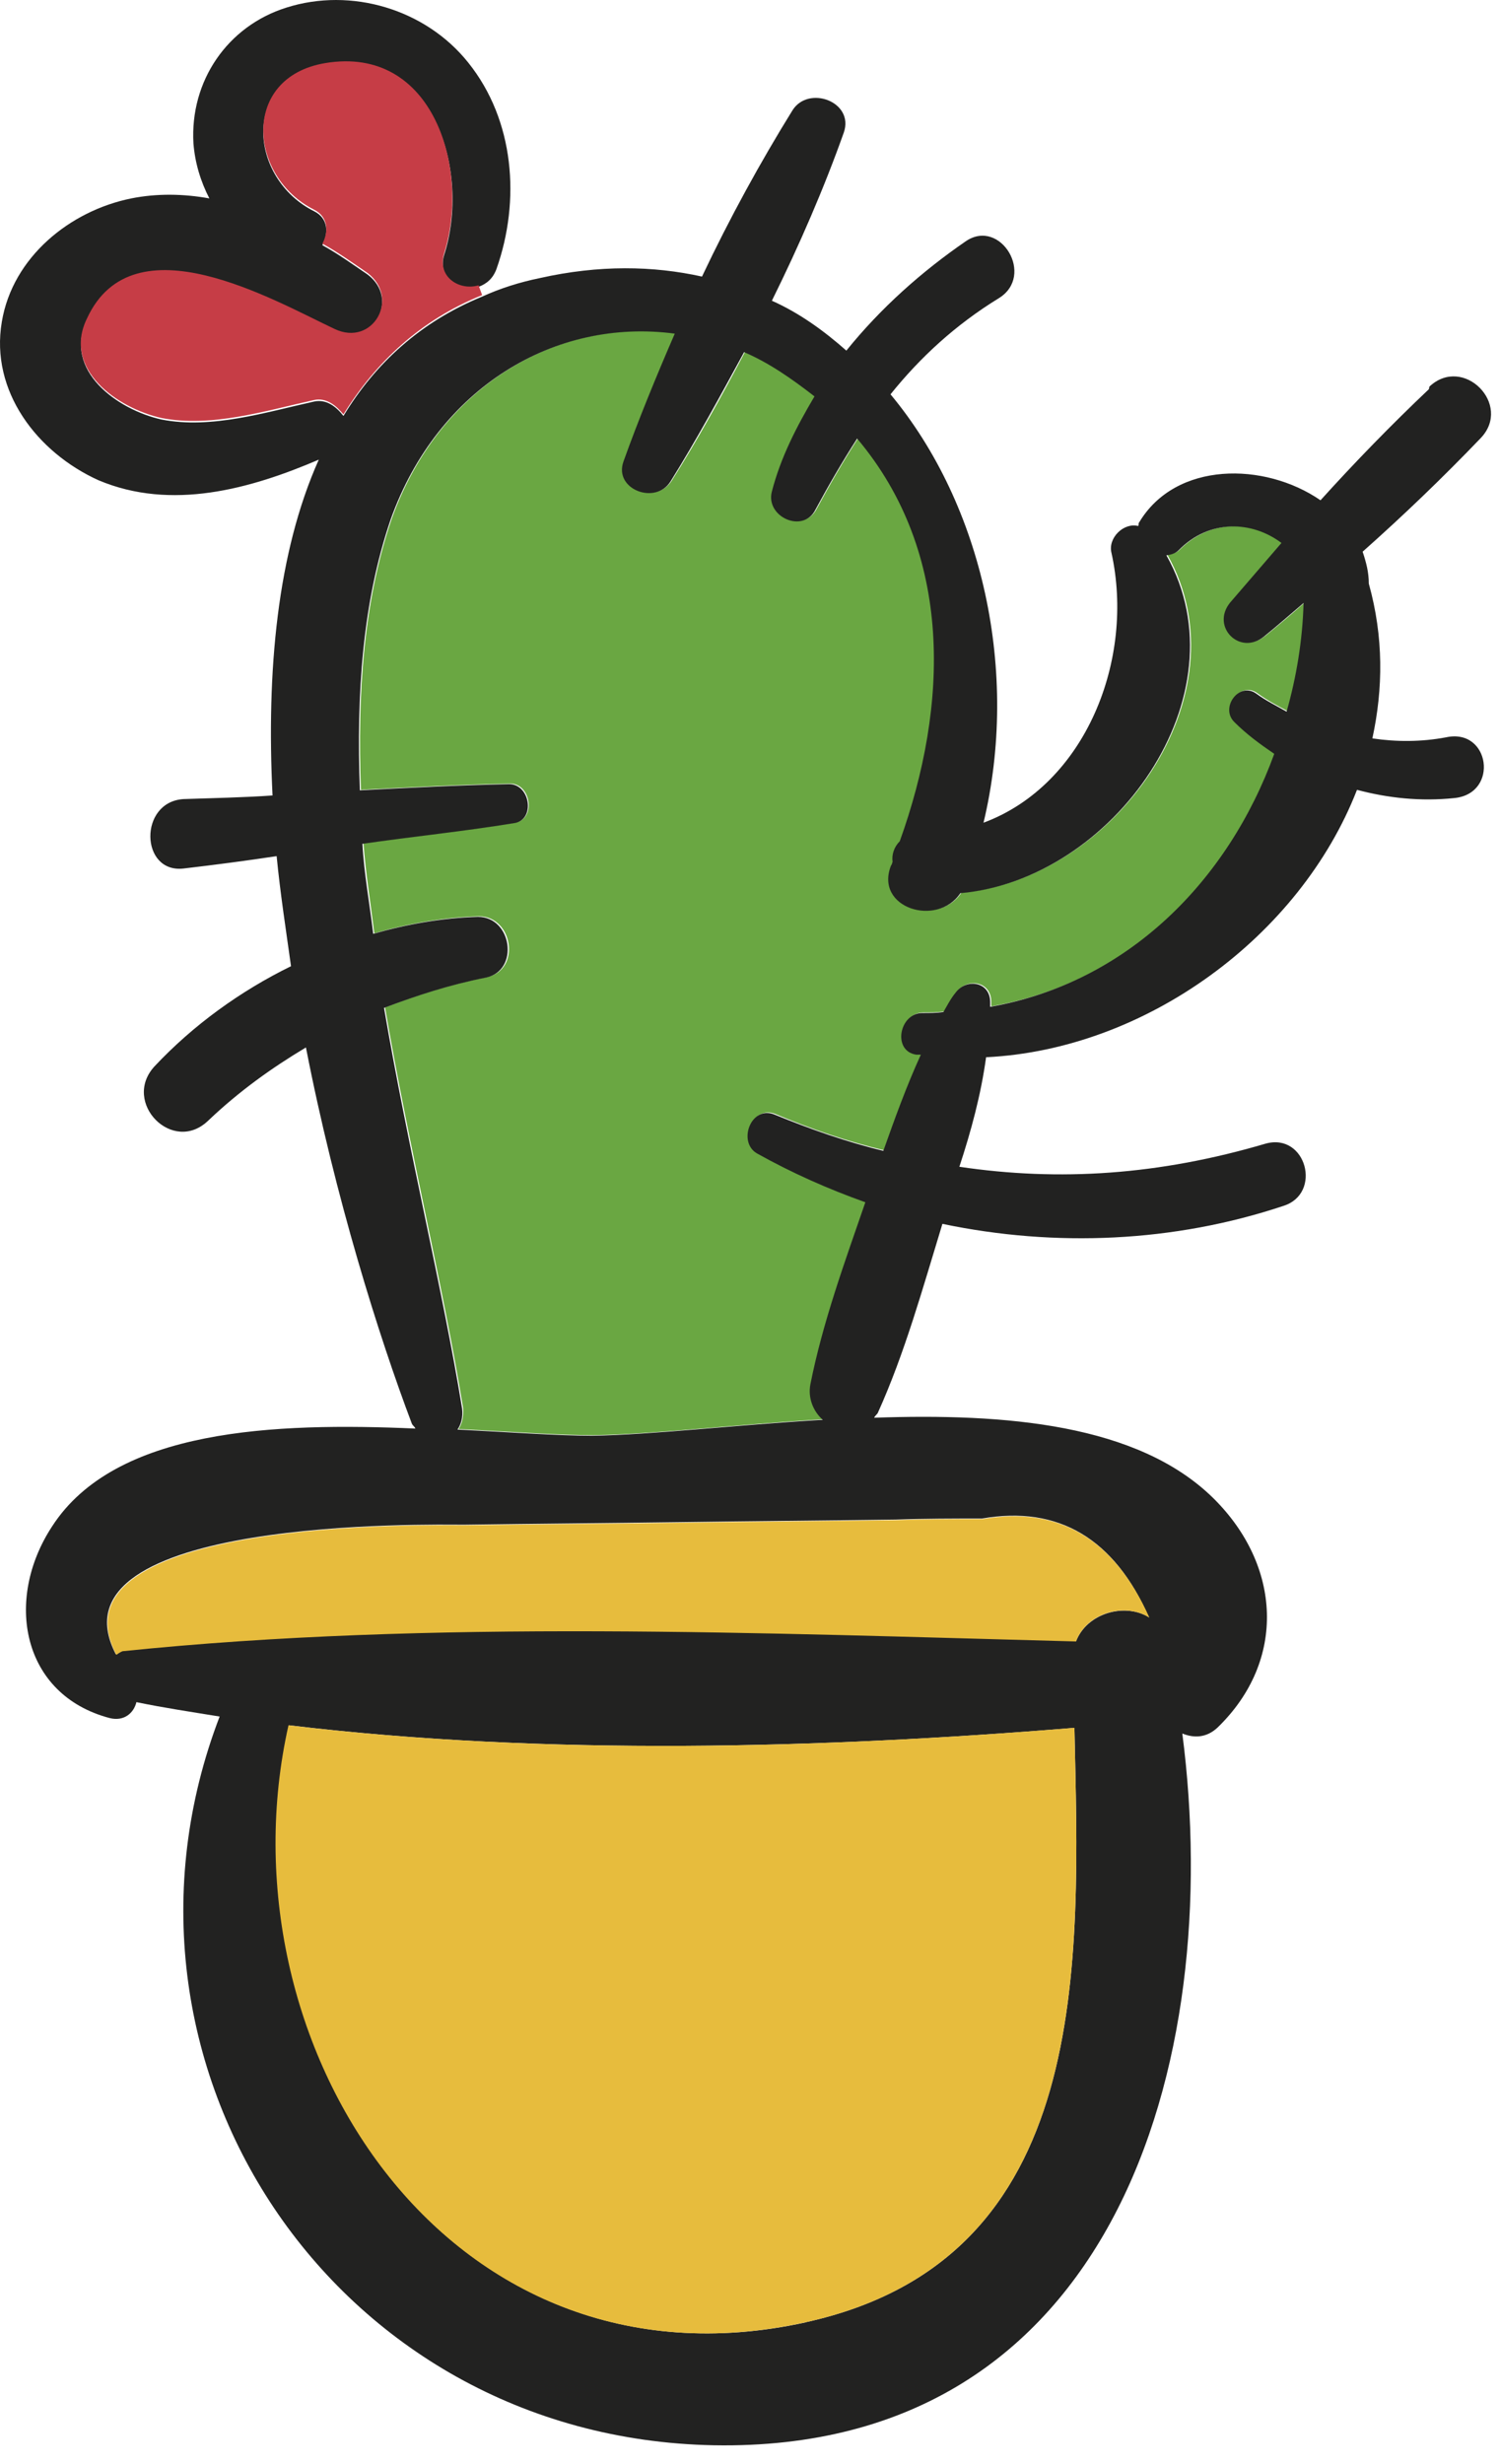
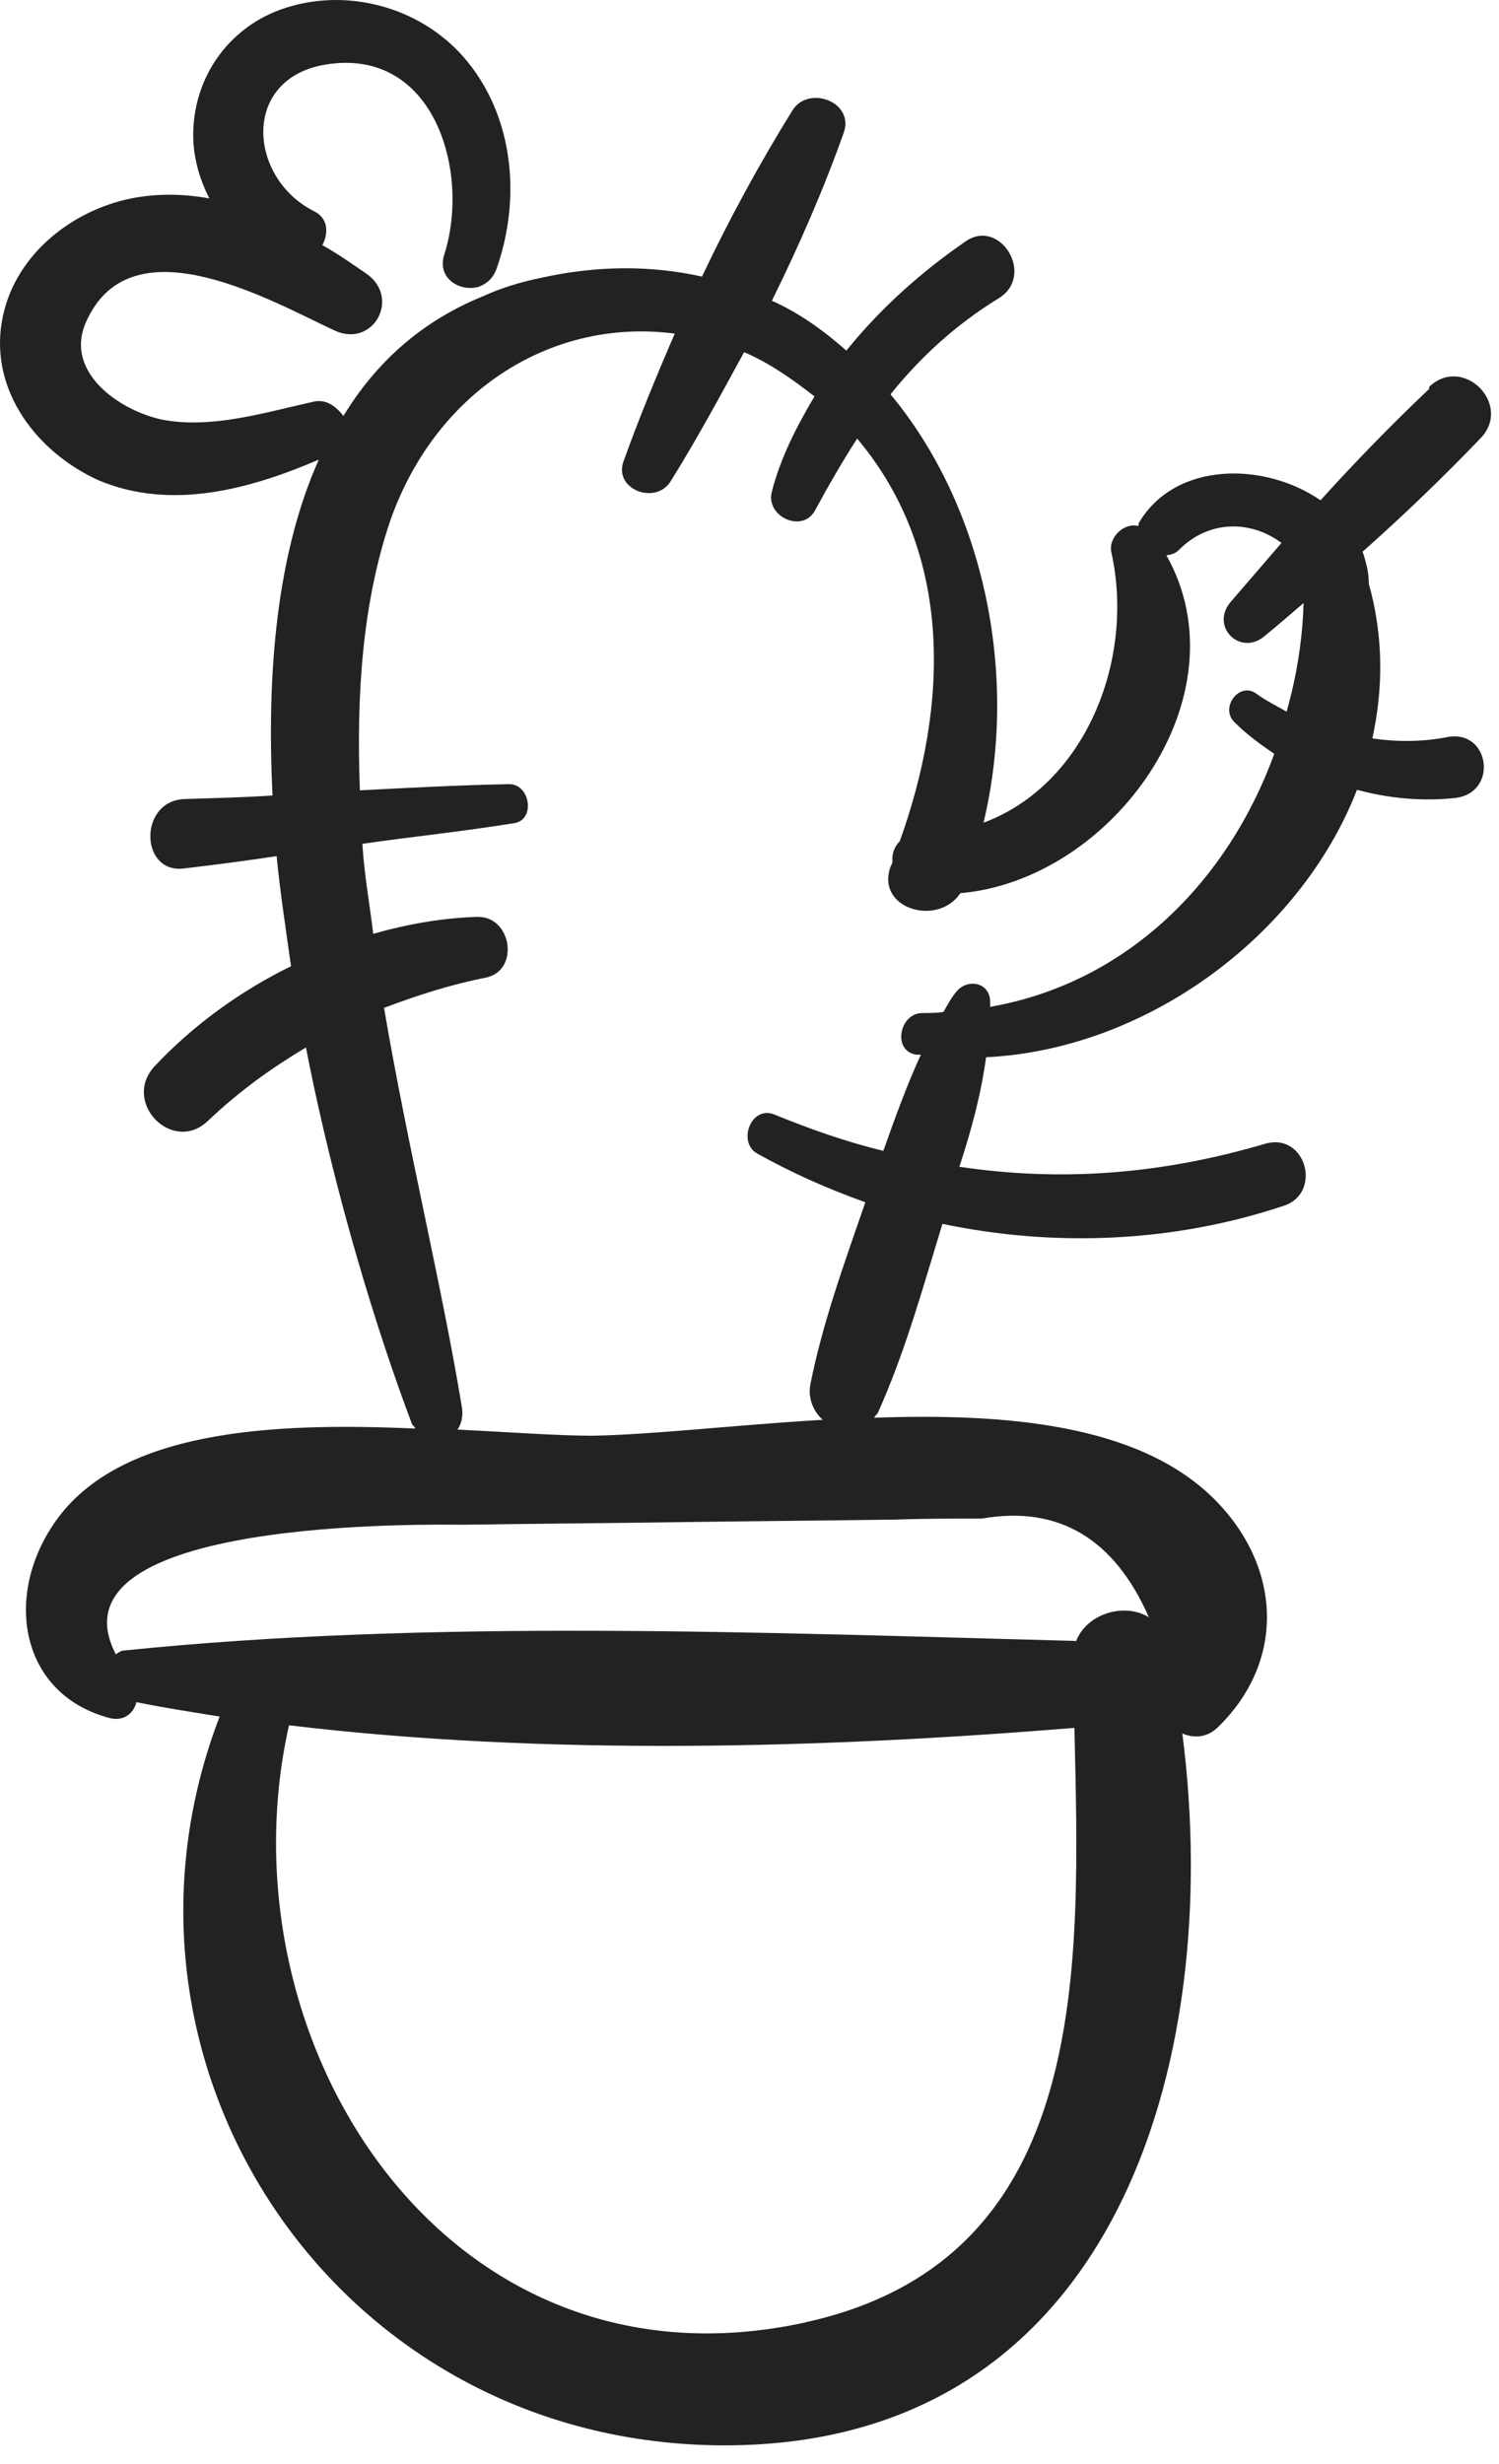
<svg xmlns="http://www.w3.org/2000/svg" width="42" height="69" viewBox="0 0 42 69" fill="none">
-   <path d="M35.43 17.825C35.804 17.523 36.178 17.206 36.553 16.875C36.524 17.926 36.351 18.934 36.078 19.913C35.804 19.769 35.502 19.611 35.228 19.409C34.753 19.064 34.206 19.812 34.609 20.201C34.955 20.547 35.329 20.821 35.732 21.094C34.437 24.651 31.63 27.517 27.773 28.18V28.05C27.773 27.474 27.096 27.373 26.808 27.776C26.664 27.949 26.564 28.151 26.463 28.323C26.261 28.352 26.06 28.352 25.873 28.352C25.225 28.352 25.023 29.418 25.7 29.519H25.829C25.426 30.383 25.11 31.305 24.779 32.212C23.757 31.967 22.735 31.621 21.713 31.189C21.065 30.945 20.691 31.967 21.238 32.284C22.202 32.831 23.224 33.277 24.275 33.652C23.699 35.322 23.08 37.007 22.735 38.75C22.663 39.124 22.807 39.499 23.08 39.743C20.648 39.887 18.331 40.161 16.632 40.19C15.639 40.19 14.315 40.089 12.847 40.017C12.947 39.873 12.991 39.671 12.976 39.427C12.429 36.071 11.465 32.154 10.788 28.208C11.71 27.863 12.631 27.56 13.653 27.359C14.603 27.157 14.372 25.659 13.422 25.659C12.429 25.688 11.45 25.861 10.486 26.135C10.385 25.285 10.242 24.435 10.184 23.614C11.58 23.413 12.991 23.269 14.415 23.038C15.034 22.966 14.89 21.915 14.272 21.944C12.875 21.973 11.508 22.045 10.112 22.117C10.011 19.424 10.184 16.846 10.976 14.527C12.3 10.826 15.596 8.882 18.935 9.329C18.417 10.524 17.913 11.748 17.496 12.915C17.222 13.692 18.388 14.139 18.82 13.462C19.54 12.324 20.216 11.1 20.878 9.847C21.555 10.149 22.202 10.596 22.85 11.086C22.346 11.935 21.9 12.799 21.655 13.75C21.454 14.441 22.519 14.945 22.879 14.254C23.253 13.562 23.627 12.915 24.045 12.267C26.751 15.478 26.607 19.726 25.239 23.542C25.095 23.686 25.009 23.917 25.038 24.118C25.009 24.147 25.009 24.19 24.995 24.219C24.52 25.415 26.29 25.962 26.938 24.997C31.212 24.622 34.926 19.467 32.709 15.536C32.839 15.507 32.954 15.492 33.055 15.392C33.919 14.527 35.113 14.571 35.934 15.19C35.459 15.737 34.969 16.313 34.494 16.86C33.947 17.537 34.768 18.358 35.444 17.811L35.43 17.825Z" fill="#6AA742" />
  <path d="M40.05 10.826C41 9.933 42.382 11.33 41.489 12.266C40.439 13.361 39.33 14.427 38.179 15.449C38.28 15.752 38.352 16.025 38.352 16.342C38.769 17.84 38.755 19.28 38.452 20.677C39.129 20.777 39.82 20.777 40.511 20.648C41.748 20.374 42.008 22.218 40.755 22.347C39.805 22.448 38.884 22.347 38.021 22.117C36.423 26.221 32.105 29.389 27.629 29.605C27.485 30.656 27.211 31.665 26.88 32.672C29.687 33.09 32.479 32.903 35.459 32.025C36.596 31.708 37.056 33.421 35.962 33.767C32.897 34.789 29.572 34.934 26.405 34.271C25.858 36.057 25.354 37.886 24.592 39.571C24.563 39.614 24.52 39.643 24.491 39.7C28.176 39.571 31.875 39.873 33.99 41.947C35.905 43.833 36.049 46.497 34.12 48.37C33.803 48.672 33.444 48.672 33.127 48.542C34.322 57.773 31.212 68.675 20 68.473C9.306 68.272 2.44 57.745 6.154 48.067C5.362 47.938 4.585 47.822 3.822 47.664C3.75 47.966 3.477 48.211 3.074 48.11C0.612 47.462 0.109 44.798 1.462 42.739C3.232 40.003 7.708 39.83 11.638 40.003C11.609 39.931 11.566 39.931 11.537 39.859C10.616 37.425 9.392 33.537 8.572 29.331C7.607 29.908 6.701 30.556 5.837 31.377C4.844 32.341 3.405 30.872 4.326 29.864C5.42 28.698 6.744 27.747 8.154 27.056C8.011 26.034 7.852 25.011 7.751 23.974C6.888 24.104 6.01 24.219 5.146 24.32C3.923 24.464 3.88 22.448 5.146 22.376C5.967 22.347 6.816 22.333 7.636 22.275C7.464 18.79 7.766 15.478 8.932 12.871C7.017 13.692 4.801 14.311 2.757 13.447C1.044 12.67 -0.28 10.956 0.051 9.012C0.353 7.197 1.965 5.901 3.678 5.556C4.398 5.412 5.146 5.426 5.866 5.556C5.621 5.08 5.463 4.562 5.42 4.015C5.319 2.272 6.37 0.731 8.025 0.213C9.838 -0.363 11.925 0.256 13.12 1.754C14.415 3.367 14.588 5.613 13.912 7.529C13.811 7.802 13.638 7.946 13.408 8.033C12.89 8.177 12.242 7.802 12.444 7.14C13.192 4.821 12.17 1.293 9.104 1.811C6.744 2.215 6.96 4.994 8.802 5.916C9.205 6.117 9.205 6.535 9.032 6.866C9.479 7.111 9.896 7.413 10.299 7.687C11.22 8.378 10.443 9.746 9.378 9.257C7.665 8.465 3.736 6.175 2.44 8.954C1.749 10.366 3.289 11.474 4.527 11.748C5.923 12.022 7.435 11.546 8.802 11.244C9.148 11.172 9.421 11.388 9.623 11.647C10.515 10.178 11.781 9.012 13.509 8.306C14.012 8.076 14.559 7.903 15.121 7.788C16.79 7.413 18.302 7.442 19.669 7.745C20.446 6.103 21.31 4.533 22.202 3.093C22.648 2.373 23.944 2.848 23.642 3.712C23.095 5.253 22.404 6.852 21.627 8.421C22.404 8.767 23.095 9.271 23.714 9.818C24.678 8.623 25.829 7.601 27.067 6.751C28.032 6.103 29.01 7.716 27.988 8.349C26.765 9.098 25.772 10.02 24.951 11.042C27.542 14.153 28.564 18.833 27.557 23.038C30.421 21.973 31.803 18.459 31.141 15.478C31.04 15.06 31.486 14.628 31.889 14.729C31.918 14.686 31.889 14.657 31.918 14.628C32.94 12.915 35.43 12.929 36.999 14.009C37.963 12.943 38.985 11.892 40.036 10.898L40.05 10.826ZM36.538 16.875C36.164 17.192 35.79 17.523 35.415 17.825C34.739 18.372 33.919 17.552 34.465 16.875C34.94 16.328 35.43 15.752 35.905 15.204C35.084 14.585 33.89 14.527 33.026 15.406C32.925 15.507 32.796 15.535 32.681 15.55C34.897 19.481 31.184 24.637 26.909 25.011C26.261 25.976 24.491 25.429 24.966 24.234C24.995 24.205 24.995 24.162 25.009 24.133C24.98 23.931 25.052 23.715 25.21 23.557C26.578 19.755 26.722 15.492 24.016 12.281C23.599 12.929 23.224 13.577 22.85 14.268C22.505 14.959 21.439 14.47 21.627 13.764C21.871 12.814 22.317 11.95 22.821 11.1C22.174 10.596 21.526 10.149 20.849 9.861C20.173 11.1 19.511 12.324 18.791 13.476C18.374 14.153 17.193 13.707 17.467 12.929C17.884 11.762 18.388 10.538 18.906 9.343C15.567 8.897 12.271 10.841 10.947 14.542C10.155 16.86 9.982 19.438 10.083 22.131C11.479 22.059 12.847 21.987 14.243 21.958C14.862 21.93 15.02 22.981 14.387 23.053C12.976 23.283 11.551 23.427 10.155 23.629C10.198 24.45 10.357 25.299 10.457 26.149C11.422 25.875 12.4 25.703 13.394 25.674C14.344 25.674 14.559 27.171 13.624 27.373C12.602 27.575 11.681 27.877 10.76 28.223C11.436 32.183 12.4 36.086 12.947 39.441C12.976 39.686 12.919 39.887 12.818 40.031C14.286 40.103 15.61 40.204 16.603 40.204C18.287 40.175 20.605 39.902 23.052 39.758C22.778 39.513 22.634 39.139 22.706 38.764C23.052 37.022 23.67 35.337 24.246 33.666C23.195 33.292 22.188 32.845 21.209 32.298C20.662 31.981 21.037 30.959 21.684 31.204C22.706 31.621 23.728 31.981 24.75 32.226C25.067 31.333 25.398 30.412 25.801 29.533H25.671C24.995 29.432 25.196 28.367 25.844 28.367C26.045 28.367 26.247 28.367 26.434 28.338C26.535 28.165 26.636 27.963 26.779 27.791C27.082 27.387 27.744 27.488 27.744 28.064V28.194C31.601 27.517 34.408 24.666 35.703 21.109C35.3 20.835 34.926 20.561 34.581 20.216C34.178 19.812 34.724 19.078 35.2 19.424C35.473 19.625 35.775 19.769 36.049 19.928C36.322 18.963 36.495 17.94 36.524 16.889L36.538 16.875ZM30.147 45.965C30.45 45.172 31.515 44.87 32.191 45.288C31.227 43.099 29.672 42.148 27.514 42.523C26.722 42.523 25.901 42.523 25.095 42.552C23.08 42.58 21.065 42.595 19.05 42.624C17.006 42.652 14.991 42.667 12.976 42.696C12.185 42.696 1.231 42.465 3.246 46.325C3.289 46.296 3.347 46.253 3.419 46.224C12.069 45.331 21.396 45.72 30.133 45.95L30.147 45.965ZM22.562 65.031C30.651 63.26 30.248 55.008 30.104 48.384C23.066 48.96 15.308 49.176 8.097 48.312C6.111 57.14 12.472 67.249 22.576 65.031H22.562Z" fill="#222221" />
-   <path d="M32.191 45.288C31.515 44.87 30.45 45.158 30.147 45.965C21.411 45.734 12.084 45.345 3.433 46.238C3.361 46.267 3.304 46.31 3.261 46.339C1.246 42.48 12.185 42.71 12.991 42.71C15.006 42.681 17.021 42.667 19.065 42.638C21.08 42.609 23.095 42.595 25.11 42.566C25.901 42.537 26.722 42.537 27.528 42.537C29.687 42.163 31.227 43.113 32.206 45.302L32.191 45.288Z" fill="#E7BC3D" />
-   <path d="M30.104 48.384C30.248 55.008 30.651 63.26 22.562 65.031C12.458 67.249 6.096 57.14 8.083 48.312C15.294 49.176 23.052 48.96 30.09 48.384H30.104Z" fill="#E7BC3D" />
-   <path d="M13.408 7.989L13.509 8.263C11.796 8.954 10.529 10.135 9.623 11.604C9.421 11.359 9.148 11.129 8.802 11.201C7.435 11.503 5.924 11.978 4.527 11.705C3.29 11.431 1.735 10.337 2.44 8.911C3.736 6.117 7.665 8.407 9.378 9.213C10.443 9.717 11.22 8.349 10.299 7.644C9.896 7.37 9.479 7.068 9.033 6.823C9.205 6.506 9.205 6.074 8.802 5.872C6.96 4.951 6.744 2.171 9.105 1.768C12.17 1.25 13.178 4.778 12.444 7.096C12.242 7.773 12.89 8.148 13.408 7.989Z" fill="#C63D46" />
</svg>